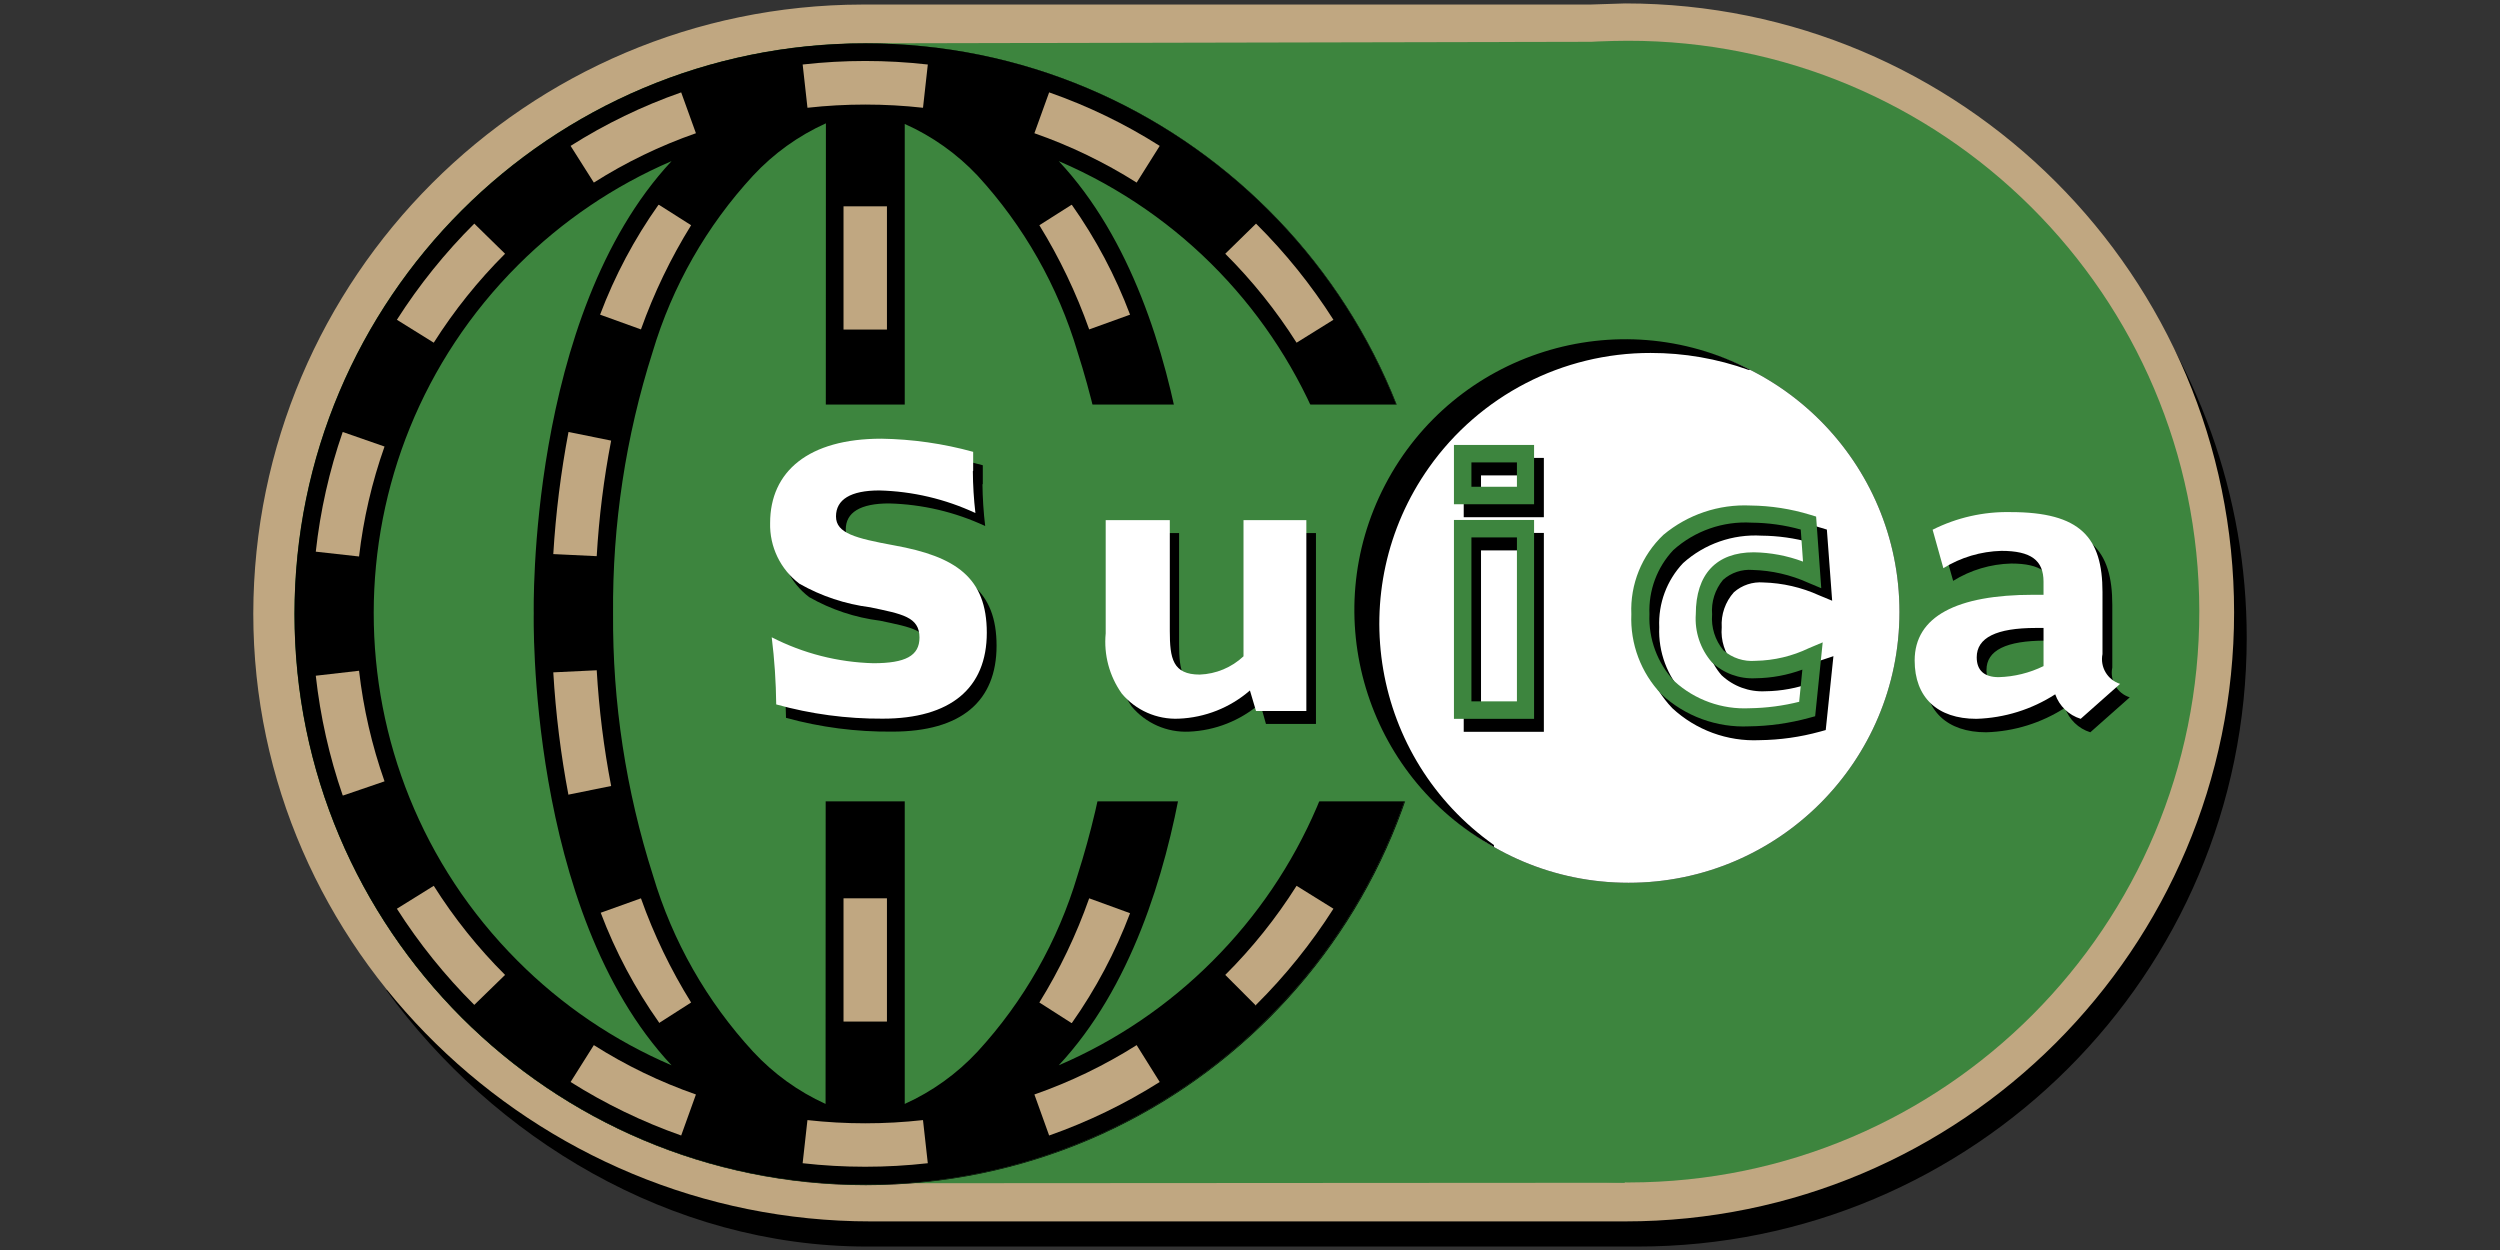
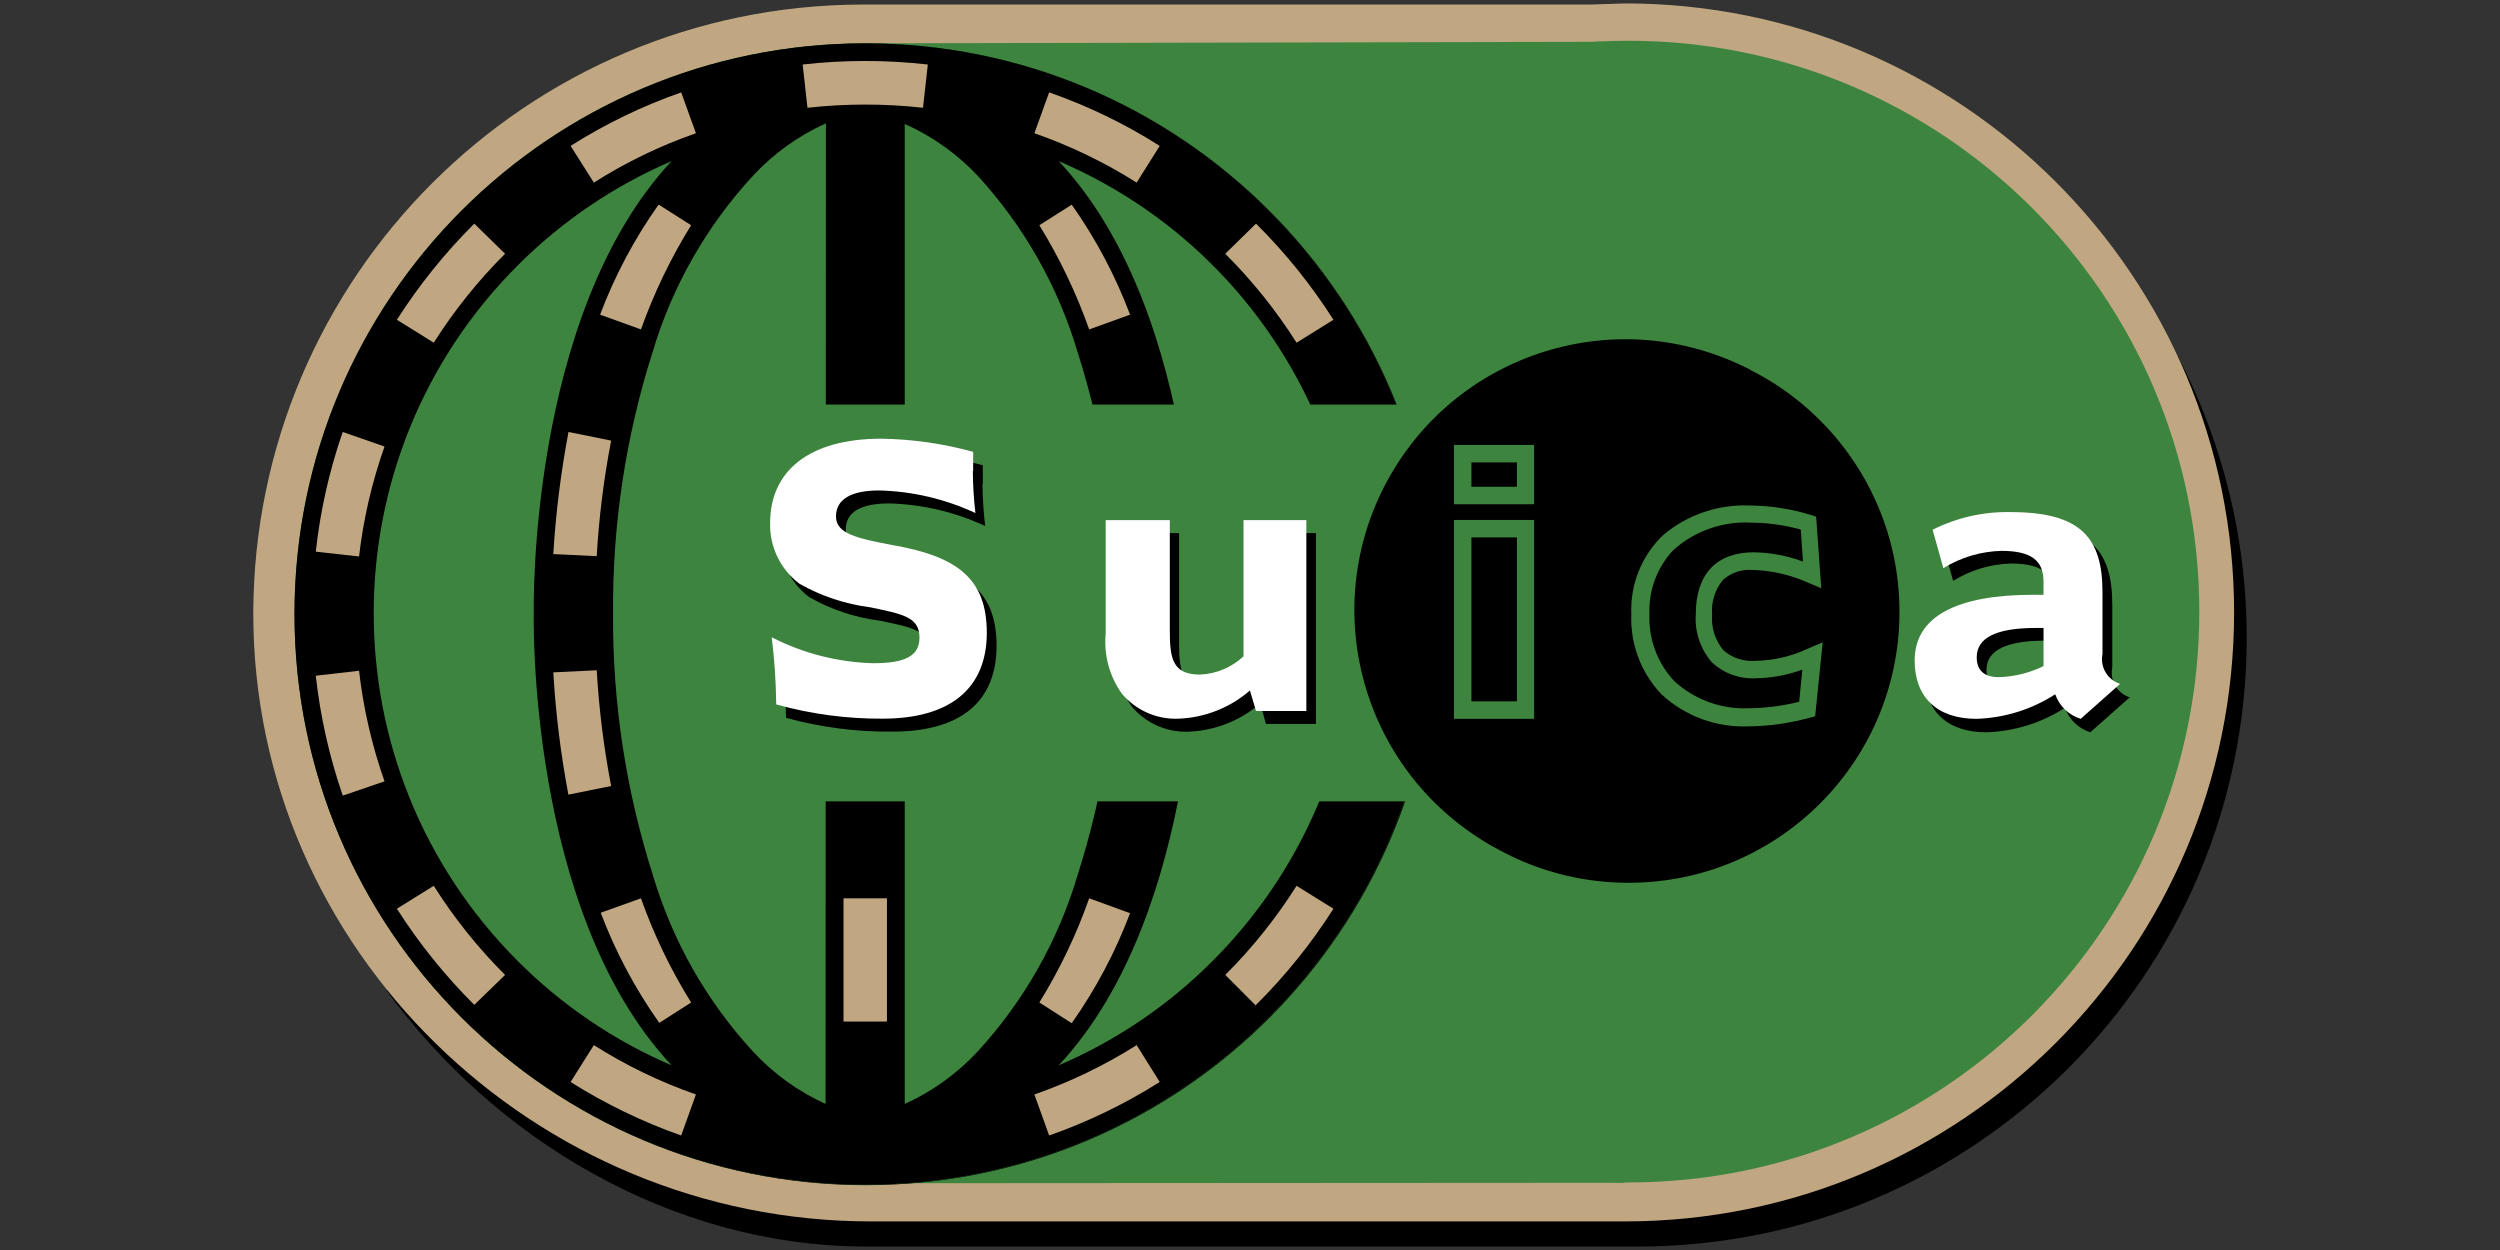
<svg xmlns="http://www.w3.org/2000/svg" version="1.1" id="レイヤー_1" x="0px" y="0px" width="283.464px" height="141.732px" viewBox="0 0 283.464 141.732" enable-background="new 0 0 283.464 141.732" xml:space="preserve">
  <rect x="0" y="0" width="283.464" height="141.732" fill="#333333" stroke="none" />
  <path d="M43.801,112.268c12.082,16.645,32.125,29.073,54.513,29.073h87.021h0.309c38.137,0.027,69.074-30.864,69.102-68.999  c0.012-16.045-5.563-31.592-15.77-43.971" />
  <path d="M184.227,4.732c-1.328,0-2.652,0-3.961,0.127H97.768c-35.736,0-64.706,28.97-64.706,64.707  c0,35.736,28.97,64.707,64.706,64.707c1.6,0,3.181,0,4.762-0.199h81.389l0,0h0.309c35.707,0,64.652-28.945,64.652-64.653  c0-35.707-28.945-64.652-64.652-64.652" />
  <path fill="#C0A781" d="M37.496,69.566c0.04-33.274,26.999-60.241,60.273-60.292h82.569l3.889-0.127  c33.268,0,60.236,26.969,60.236,60.236c0,33.269-26.969,60.238-60.236,60.238h-0.309h-81.479l-4.67,0.199  C64.508,129.771,37.555,102.827,37.496,69.566 M99.278,138.489c18.771,0,84.676,0,84.676,0l0,0h0.309  c38.137,0,69.051-30.915,69.051-69.05c0-38.136-30.914-69.05-69.051-69.05l-3.996,0.127H97.77  c-38.102,0.079-68.971,30.947-69.051,69.05c0,38.159,31.891,68.923,69.996,68.923H99.278z" />
  <polyline fill="#3D853E" points="184.227,134.11 98.078,134.164 98.096,4.914 184.227,4.732 " />
  <path fill="#3D853E" d="M119.92,69.439c-0.051-35.747,28.887-64.767,64.633-64.816c35.748-0.05,64.768,28.888,64.816,64.635  c0.051,35.747-28.889,64.767-64.633,64.815c-0.031,0-0.063,0.001-0.092,0.001C148.924,134.094,119.95,105.158,119.92,69.439" />
  <path d="M33.424,69.73C33.385,33.983,62.331,4.972,98.077,4.932c35.747-0.04,64.758,28.905,64.799,64.651  c0.039,35.747-28.906,64.759-64.652,64.799c-0.036,0-0.073,0-0.109,0C62.415,134.352,33.475,105.43,33.424,69.73" />
  <path fill="#3D853E" d="M98.114,4.914c-35.736-0.01-64.715,28.952-64.725,64.688s28.951,64.716,64.688,64.726  c35.736,0.011,64.716-28.952,64.726-64.688c0-0.013,0-0.024,0-0.036C162.803,33.876,133.84,4.914,98.114,4.914L98.114,4.914" />
  <path d="M137.508,108.942c-5.008,5.03-10.937,9.052-17.461,11.848c16.354-17.517,15.627-51.26,15.627-51.26  s0.781-33.744-15.627-51.26c28.305,12.141,41.41,44.928,29.27,73.233C146.524,98.014,142.516,103.932,137.508,108.942   M102.584,125.17L102.584,125.17V14.053l0,0c3.109,1.387,5.914,3.375,8.25,5.852c5.25,5.713,9.129,12.549,11.34,19.988  c3.066,9.59,4.594,19.604,4.523,29.673c0.07,10.074-1.457,20.096-4.523,29.691c-2.211,7.438-6.088,14.274-11.34,19.987  C108.504,121.748,105.7,123.762,102.584,125.17z M93.608,125.17L93.608,125.17c-3.104-1.41-5.895-3.425-8.213-5.924  c-5.262-5.709-9.146-12.547-11.357-19.987c-3.066-9.597-4.595-19.617-4.525-29.691c-0.082-10.066,1.434-20.082,4.49-29.673  c2.221-7.445,6.118-14.283,11.393-19.988c2.328-2.503,5.133-4.519,8.25-5.924l0,0L93.608,125.17z M58.682,108.942  C36.915,87.14,36.941,51.819,58.744,30.05c5.002-4.993,10.907-8.991,17.402-11.78c-16.354,17.517-15.627,51.26-15.627,51.26  s-0.782,33.744,15.627,51.26C69.621,117.994,63.693,113.972,58.682,108.942z M98.114,4.914  c-35.736-0.01-64.715,28.952-64.725,64.688s28.951,64.716,64.688,64.726c35.736,0.011,64.716-28.952,64.726-64.688  c0-0.013,0-0.024,0-0.036C162.803,33.876,133.84,4.914,98.114,4.914L98.114,4.914z" />
  <rect x="95.643" y="49.578" width="4.924" height="13.828" />
  <path d="M131.731,48.979c0.91,4.569,1.518,9.195,1.816,13.846l-4.924,0.236c-0.256-4.398-0.802-8.775-1.635-13.102L131.731,48.979" />
  <rect x="95.643" y="75.817" width="4.924" height="13.828" />
  <path d="M131.731,90.173c0.91-4.576,1.518-9.207,1.816-13.863l-4.924-0.237c-0.256,4.405-0.803,8.787-1.635,13.12l4.833,0.98" />
  <path fill="#C0A781" d="M74.728,23.23l3.634,2.308c-2.309,3.726-4.215,7.685-5.688,11.813l-4.633-1.673  c1.663-4.414,3.887-8.598,6.613-12.446" />
  <path fill="#C0A781" d="M77.236,10.474c-4.396,1.541-8.603,3.576-12.538,6.068l2.635,4.161c3.631-2.302,7.516-4.18,11.575-5.597  L77.236,10.474" />
  <path fill="#C0A781" d="M64.461,48.979c-0.869,4.572-1.445,9.197-1.726,13.846l4.924,0.236c0.255-4.398,0.802-8.775,1.636-13.102  L64.461,48.979" />
  <path fill="#C0A781" d="M53.777,25.356c-3.315,3.302-6.259,6.958-8.776,10.902l4.18,2.599c2.313-3.65,5.025-7.033,8.086-10.085  L53.777,25.356" />
  <path fill="#C0A781" d="M38.859,48.979c-1.522,4.396-2.547,8.947-3.054,13.572l4.906,0.546c0.491-4.25,1.461-8.433,2.889-12.466  L38.859,48.979" />
  <path fill="#C0A781" d="M91.555,12.219c4.354-0.484,8.748-0.484,13.101,0l0.545-4.905c-4.715-0.533-9.476-0.533-14.19,0  L91.555,12.219" />
-   <rect x="95.643" y="23.394" fill="#C0A781" width="4.924" height="13.973" />
  <path fill="#C0A781" d="M121.482,23.23l-3.634,2.308c2.295,3.727,4.189,7.687,5.65,11.813l4.635-1.673  c-1.662-4.411-3.879-8.595-6.597-12.446" />
  <path fill="#C0A781" d="M118.958,10.474c4.396,1.537,8.604,3.573,12.537,6.068l-2.615,4.161c-3.641-2.299-7.529-4.176-11.594-5.597  L118.958,10.474" />
  <path fill="#C0A781" d="M142.415,25.356c3.322,3.298,6.266,6.954,8.777,10.902l-4.18,2.599c-2.313-3.65-5.026-7.033-8.086-10.085  L142.415,25.356" />
  <path fill="#C0A781" d="M74.728,115.993l3.634-2.325c-2.314-3.721-4.223-7.682-5.688-11.812l-4.562,1.636  c1.668,4.412,3.892,8.595,6.614,12.446" />
  <path fill="#C0A781" d="M77.236,128.75c-4.394-1.549-8.599-3.585-12.538-6.068l2.635-4.181c3.631,2.304,7.516,4.181,11.575,5.598  L77.236,128.75" />
  <path fill="#C0A781" d="M64.461,90.173c-0.875-4.604-1.451-9.26-1.726-13.938l4.924-0.236c0.257,4.404,0.802,8.787,1.636,13.119  l-4.834,0.981" />
  <path fill="#C0A781" d="M53.777,113.939c-3.315-3.302-6.258-6.958-8.776-10.902l4.18-2.598c2.309,3.659,5.021,7.048,8.086,10.103  L53.777,113.939" />
  <path fill="#C0A781" d="M38.859,90.19c-1.519-4.397-2.543-8.95-3.054-13.573l4.906-0.563c0.489,4.273,1.459,8.479,2.889,12.538  l-4.67,1.599" />
-   <path fill="#C0A781" d="M91.008,131.893c4.715,0.532,9.477,0.532,14.191,0l-0.545-4.89c-4.354,0.485-8.748,0.485-13.102,0  L91.008,131.893" />
  <rect x="95.643" y="101.856" fill="#C0A781" width="4.924" height="13.974" />
  <path fill="#C0A781" d="M121.482,115.993l-3.634-2.325c2.303-3.723,4.197-7.683,5.65-11.812l4.635,1.688  c-1.666,4.41-3.883,8.594-6.597,12.447" />
  <path fill="#C0A781" d="M118.958,128.75c4.393-1.546,8.6-3.581,12.537-6.068l-2.615-4.181c-3.641,2.3-7.529,4.178-11.594,5.598  L118.958,128.75" />
  <path fill="#C0A781" d="M142.415,113.939c3.32-3.297,6.264-6.954,8.777-10.902l-4.18-2.598c-2.309,3.659-5.021,7.048-8.086,10.103  l3.488,3.489" />
  <rect x="92.045" y="45.871" fill="#3D853E" width="70.25" height="44.991" />
  <path d="M153.954,69.384c0-16.96,13.75-30.708,30.709-30.708c16.961,0,30.709,13.749,30.709,30.708  c0,16.961-13.748,30.71-30.709,30.71c-0.006,0-0.012,0-0.018,0c-16.951,0-30.691-13.74-30.691-30.691  C153.954,69.397,153.954,69.39,153.954,69.384z" />
-   <path fill="#FFFFFF" d="M153.954,69.384c0-16.96,13.75-30.708,30.709-30.708c16.961,0,30.709,13.749,30.709,30.708  c0,16.961-13.748,30.71-30.709,30.71c-0.006,0-0.012,0-0.018,0c-16.951,0-30.691-13.74-30.691-30.691  C153.954,69.397,153.954,69.39,153.954,69.384z" />
  <path d="M111.397,54.902c0.018,1.585,0.119,3.168,0.309,4.743c-3.419-1.595-7.131-2.467-10.902-2.563  c-3.252,0-4.906,1.018-4.906,2.943c0,1.927,2.181,2.472,6.613,3.289c6.961,1.254,10.485,3.635,10.485,9.903  c0,6.27-3.979,9.738-11.812,9.738c-4.074,0.041-8.135-0.483-12.064-1.563c-0.035-2.545-0.206-5.086-0.509-7.613  c3.571,1.831,7.508,2.837,11.521,2.943c3.635,0,5.233-0.836,5.233-2.89c0-2.381-1.979-2.689-5.578-3.453  c-2.827-0.354-5.556-1.262-8.032-2.671c-2.154-1.625-3.394-4.188-3.324-6.887c0-5.852,4.343-9.558,12.611-9.558  c3.514,0.053,7.006,0.554,10.393,1.489c0,0.764,0,1.526,0,2.145" />
  <path d="M133.693,60.444v12.574c0,3.106,0.347,4.941,3.417,4.941c1.859-0.065,3.634-0.802,4.996-2.07V60.444h7.105v21.642h-5.67  l-0.652-2.325c-2.252,1.947-5.096,3.075-8.069,3.197c-2.494,0.115-4.899-0.938-6.505-2.853c-1.365-1.994-1.971-4.411-1.708-6.814  V60.444h7.104" />
  <path d="M239.504,68.585c0-6.195-2.49-9.085-10.449-9.085c-3.063-0.062-6.094,0.625-8.83,1.999l1.234,4.361  c1.979-1.227,4.25-1.903,6.578-1.963c3.361,0,4.777,1.071,4.777,3.489v1.581h-1.197c-8.633,0-13.412,2.453-13.412,7.45  c0,4.181,2.563,6.614,6.998,6.614c3.178-0.094,6.268-1.055,8.938-2.78c0.463,1.33,1.527,2.362,2.871,2.78l4.471-3.962  c-1.428-0.452-2.281-1.911-1.979-3.379V68.585 M232.815,72.6v4.36c-1.586,0.777-3.32,1.205-5.088,1.255  c-1.652,0-2.488-0.765-2.488-2.253c0-2.218,2.217-3.325,6.688-3.325L232.815,72.6z" />
  <path d="M167.926,62.407h5.18v18.589h-5.18V62.407z M165.965,82.976h9.086V60.426h-9.086V82.976z" />
  <path d="M167.926,53.903h5.18v2.761h-5.18V53.903z M165.965,58.645h9.086v-6.725h-9.086V58.645z" />
  <path d="M205.161,81.032c-1.855,0.464-3.76,0.708-5.67,0.728c-3.131,0.162-6.197-0.931-8.521-3.034  c-1.932-2.053-2.953-4.798-2.836-7.614c-0.119-2.69,0.855-5.313,2.709-7.27c2.428-2.18,5.627-3.298,8.885-3.106  c1.879,0.016,3.75,0.277,5.561,0.781l0.254,3.634c-1.789-0.67-3.684-1.026-5.596-1.055c-4.232,0-6.561,2.489-6.561,7.015  c-0.146,1.987,0.508,3.951,1.816,5.452c1.338,1.257,3.129,1.914,4.963,1.816c1.811-0.021,3.604-0.354,5.305-0.98l-0.363,3.634   M206.196,74.964c-1.885,0.906-3.941,1.396-6.031,1.436c-1.322,0.118-2.635-0.309-3.635-1.181c-0.967-1.135-1.438-2.605-1.311-4.089  c-0.092-1.458,0.406-2.892,1.381-3.979c0.92-0.807,2.125-1.205,3.344-1.108c2.178,0.061,4.322,0.554,6.307,1.454l1.49,0.618  l-0.6-8.068l-0.654-0.2c-2.197-0.672-4.48-1.026-6.777-1.054c-3.596-0.168-7.123,1.02-9.885,3.326  c-2.48,2.352-3.811,5.672-3.637,9.085c-0.141,3.367,1.092,6.647,3.418,9.085c2.684,2.495,6.26,3.806,9.92,3.636  c2.311-0.028,4.605-0.353,6.832-0.965l0.654-0.182l0.873-8.377L206.196,74.964z" />
  <path fill="#FFFFFF" d="M110.307,53.43c0.011,1.585,0.107,3.169,0.291,4.742c-3.42-1.594-7.131-2.466-10.902-2.562  c-3.253,0-4.906,1.036-4.906,2.944c0,1.907,2.18,2.471,6.614,3.288c6.959,1.255,10.485,3.635,10.485,9.904s-4.09,9.74-11.813,9.74  C96,81.51,91.939,80.965,88.012,79.871c-0.027-2.546-0.197-5.088-0.51-7.613c3.571,1.83,7.508,2.837,11.521,2.942  c3.635,0,5.233-0.836,5.233-2.907c0-2.362-1.98-2.671-5.58-3.434c-2.826-0.357-5.553-1.266-8.03-2.671  c-2.155-1.624-3.394-4.189-3.326-6.888c0-5.851,4.36-9.558,12.61-9.558c3.521,0.053,7.02,0.554,10.412,1.49c0,0.763,0,1.525,0,2.144  " />
  <path fill="#FFFFFF" d="M132.639,58.972v12.573c0,3.107,0.326,4.943,3.397,4.943c1.849-0.069,3.611-0.806,4.96-2.072V58.972h7.125  v21.642h-5.707l-0.691-2.325c-2.248,1.951-5.092,3.079-8.067,3.198c-2.483,0.11-4.876-0.944-6.469-2.854  c-1.403-1.98-2.048-4.398-1.817-6.813V58.972H132.639" />
  <path fill="#FFFFFF" d="M238.393,67.149c0-6.196-2.471-9.085-10.43-9.085c-3.063-0.064-6.094,0.623-8.832,1.999l1.219,4.36  c1.98-1.226,4.25-1.902,6.578-1.963c3.361,0,4.779,1.072,4.779,3.49v1.49h-1.182c-8.648,0-13.43,2.453-13.43,7.45  c0,4.179,2.564,6.614,6.996,6.614c3.178-0.095,6.271-1.057,8.941-2.78c0.467,1.333,1.539,2.364,2.889,2.78l4.469-3.962  c-1.43-0.452-2.291-1.907-1.998-3.38V67.149 M231.708,71.201v4.325c-1.586,0.777-3.32,1.205-5.088,1.254  c-1.635,0-2.488-0.764-2.488-2.253c0-2.217,2.217-3.326,6.705-3.326H231.708L231.708,71.201z" />
  <path fill="#3D853E" d="M166.838,60.935h5.16v18.589h-5.16V60.935z M164.856,81.506h9.086V58.955h-9.086V81.506z" />
  <path fill="#3D853E" d="M166.838,52.43h5.16v2.762h-5.16V52.43z M164.856,57.174h9.086V50.45h-9.086V57.174z" />
  <path fill="#3D853E" d="M204.051,79.56c-1.854,0.468-3.758,0.718-5.67,0.745c-3.133,0.155-6.201-0.942-8.521-3.054  c-1.932-2.053-2.953-4.798-2.836-7.614c-0.111-2.688,0.863-5.309,2.707-7.268c2.43-2.18,5.629-3.299,8.887-3.107  c1.881,0.016,3.75,0.278,5.561,0.781l0.256,3.634c-1.785-0.669-3.672-1.025-5.58-1.054c-4.252,0-6.576,2.489-6.576,7.015  c-0.141,1.985,0.514,3.946,1.816,5.451c1.336,1.258,3.129,1.914,4.961,1.816c1.813-0.021,3.605-0.354,5.305-0.979l-0.361,3.634   M205.104,73.491c-1.889,0.91-3.953,1.399-6.051,1.437c-1.32,0.11-2.631-0.313-3.633-1.182c-0.951-1.141-1.416-2.61-1.291-4.089  c-0.113-1.413,0.332-2.815,1.236-3.907c0.918-0.818,2.133-1.226,3.361-1.126c2.178,0.061,4.32,0.554,6.305,1.453l1.473,0.618  l-0.582-8.122l-0.654-0.2c-2.195-0.674-4.479-1.029-6.777-1.054c-3.596-0.168-7.123,1.018-9.885,3.325  c-2.457,2.331-3.781,5.611-3.635,8.994c-0.143,3.367,1.09,6.646,3.416,9.086c2.689,2.491,6.26,3.8,9.922,3.635  c2.311-0.028,4.605-0.352,6.832-0.964l0.672-0.182l0.855-8.378L205.104,73.491z" />
  <path d="M169.381,95.805c-13.85-9.79-17.139-28.954-7.35-42.804c5.766-8.153,15.135-12.997,25.121-12.981  c3.789-0.007,7.553,0.645,11.119,1.926h0.201c-15.041-7.837-33.588-1.998-41.426,13.043c-7.695,14.769-2.217,32.981,12.352,41.052  v-0.162" />
</svg>